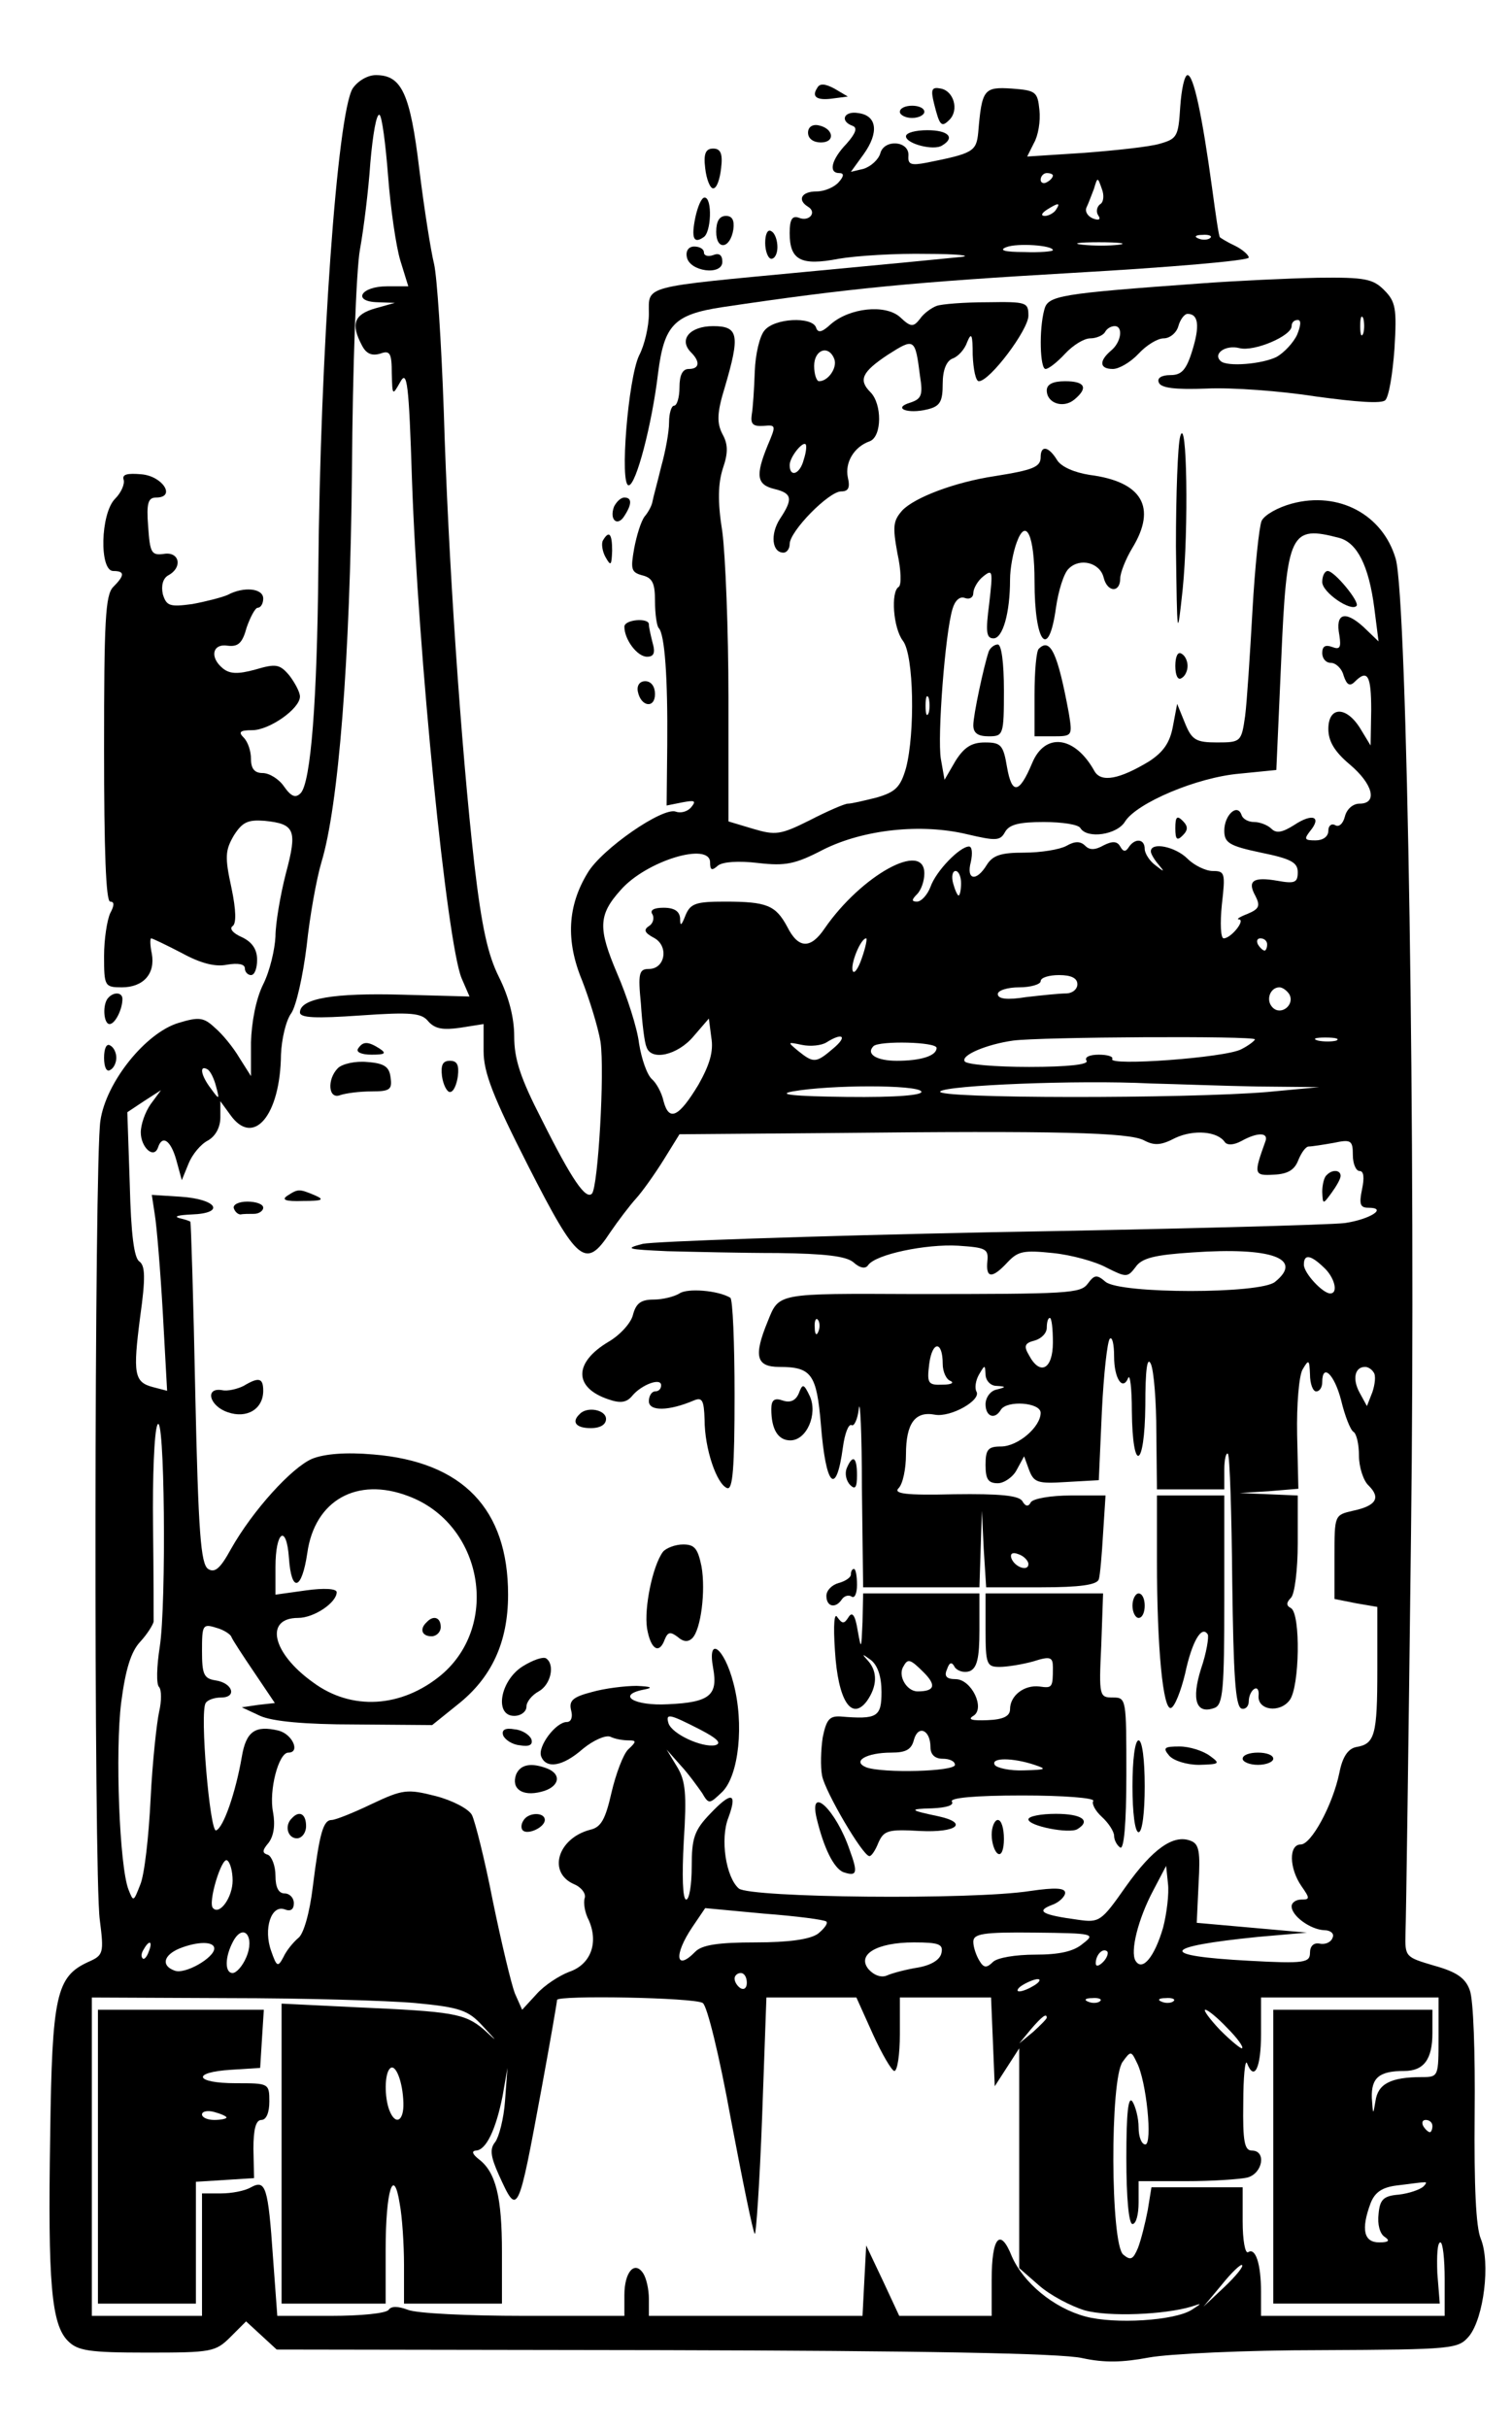
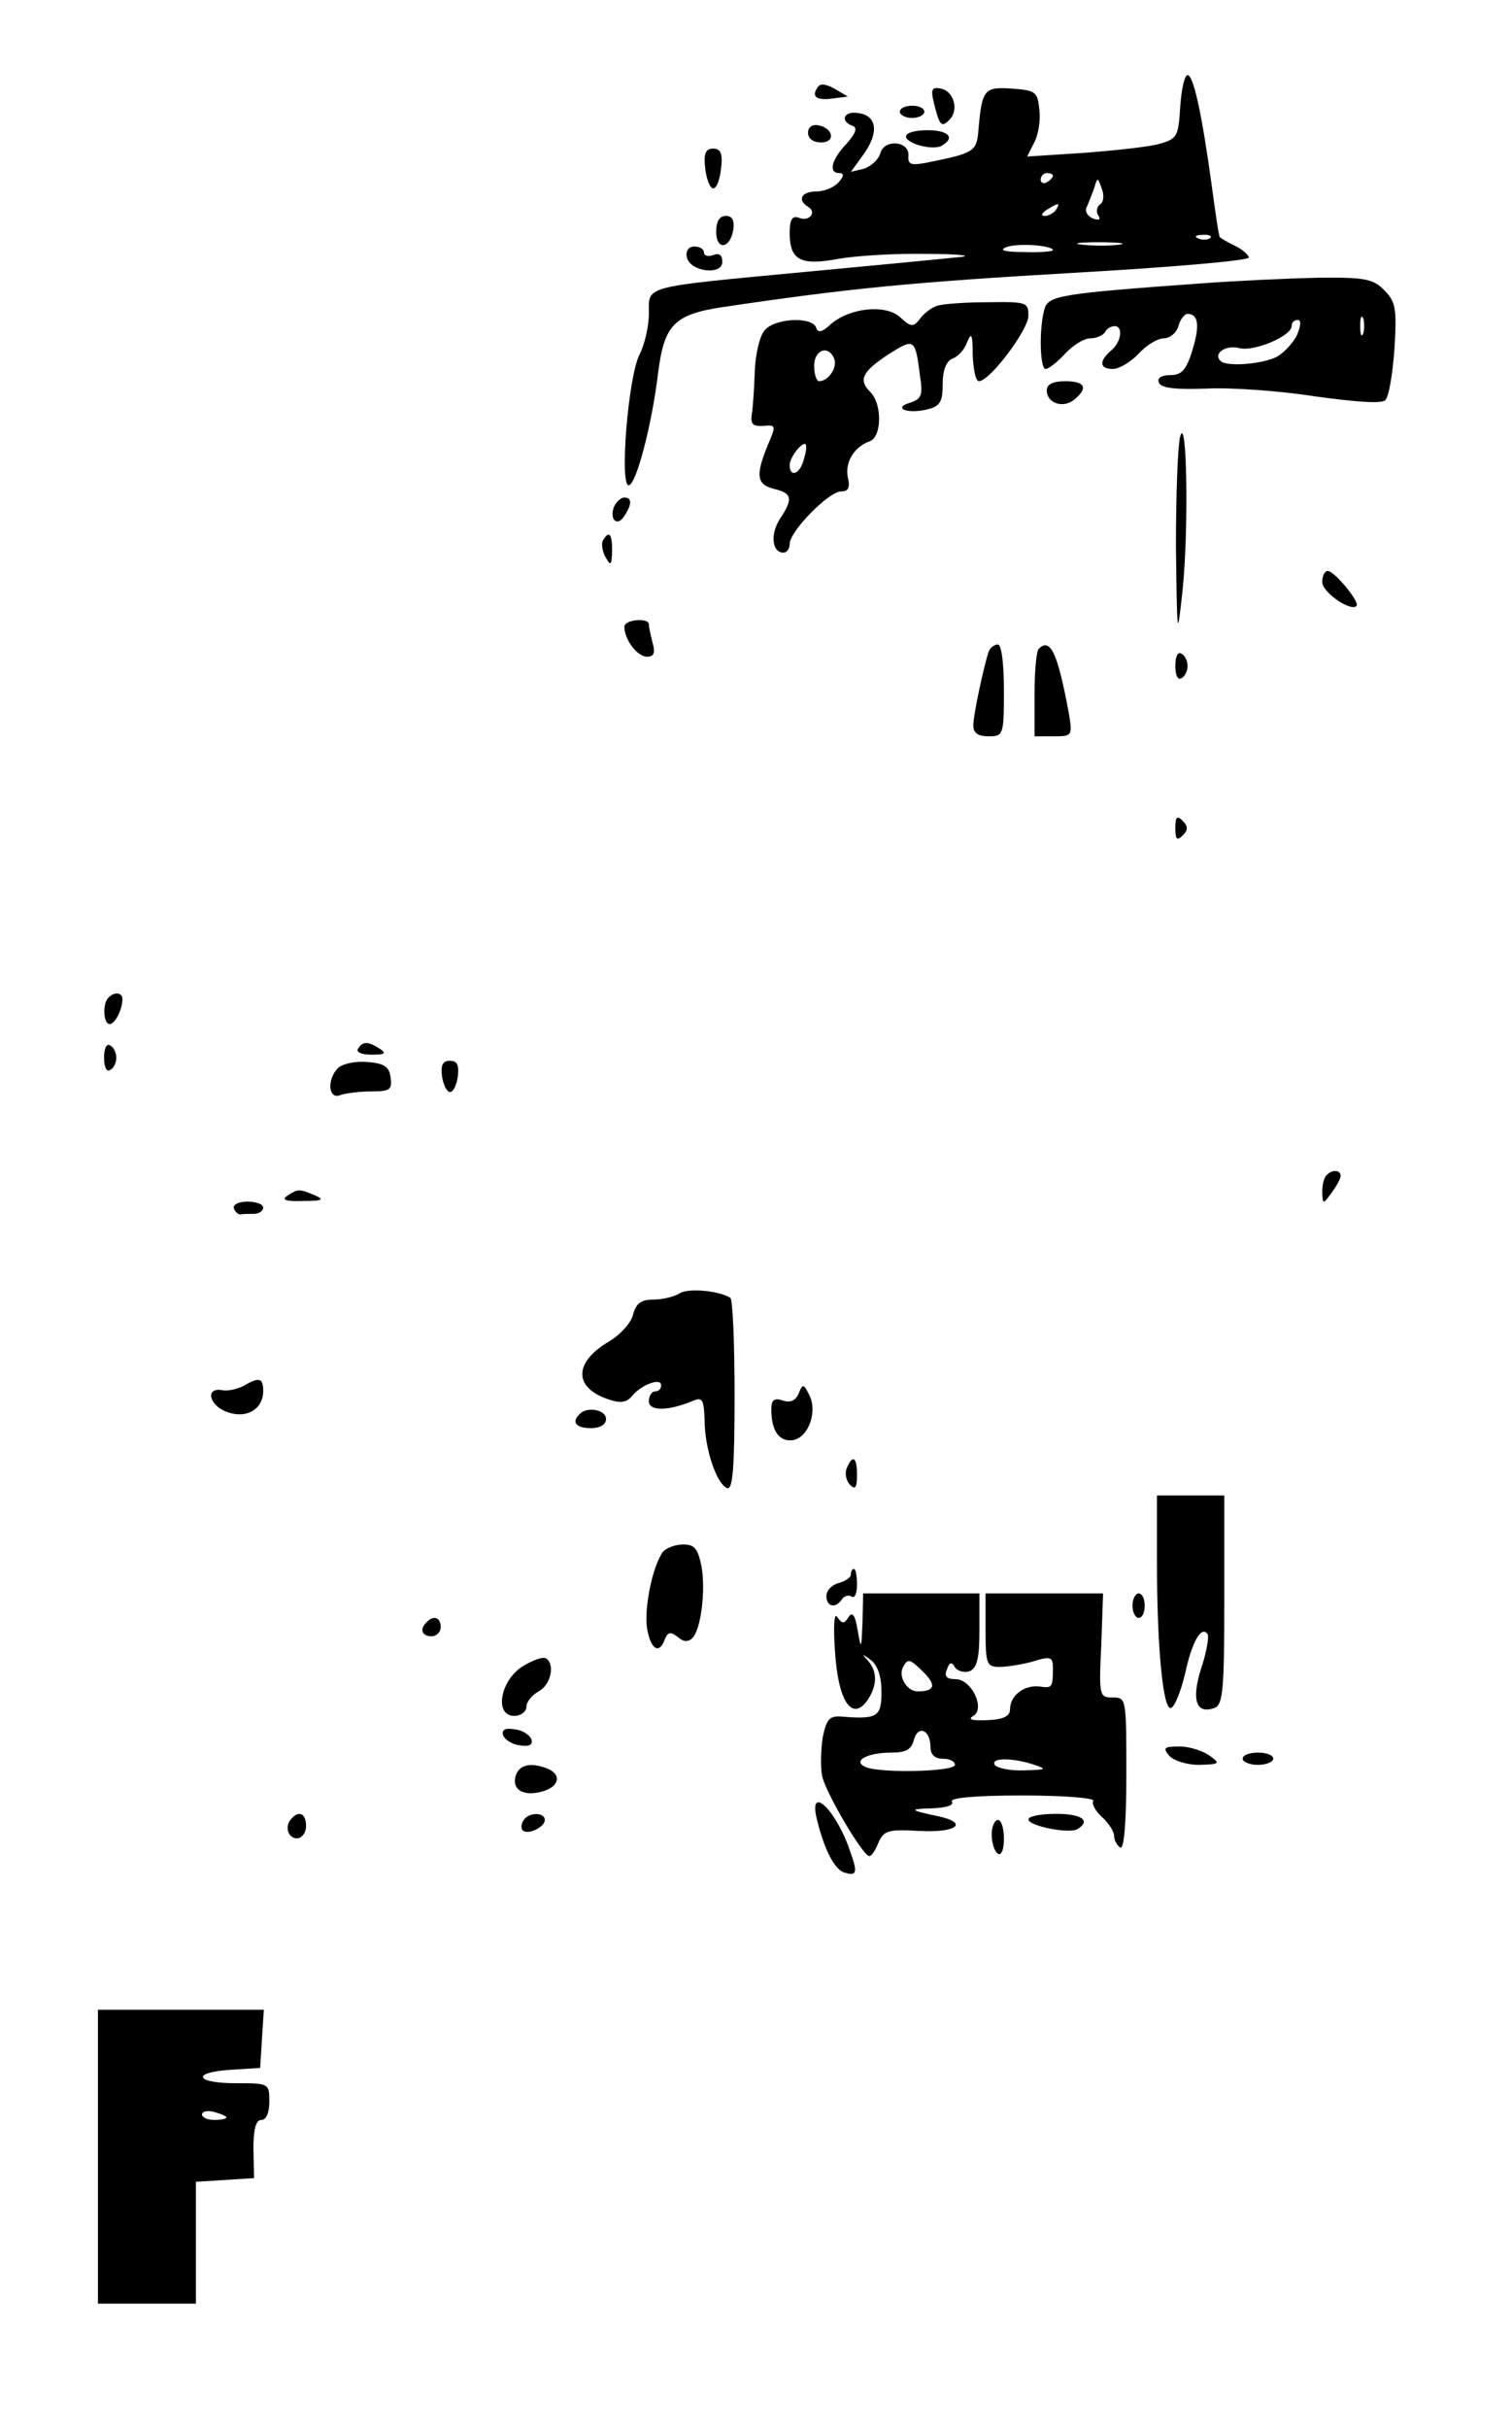
<svg xmlns="http://www.w3.org/2000/svg" version="1.0" width="185pt" height="297pt" viewBox="0 0 247 396" preserveAspectRatio="xMidYMid meet">
  <g transform="translate(0,396) scale(0.1,-0.1)" fill="#000000" stroke="none">
-     <path d="M576 3818 c-25 -42 -53 -431 -56 -788 -2 -209 -12 -346 -29 -363 -8 -8 -15 -6 -27 11 -8 12 -24 22 -35 22 -13 0 -19 7 -19 23 0 13 -5 28 -12 35 -9 9 -6 12 14 12 28 0 78 35 78 55 0 7 -8 22 -17 34 -16 19 -22 20 -56 10 -29 -8 -42 -7 -53 2 -22 18 -17 41 8 37 17 -2 24 4 31 30 6 17 14 32 18 32 5 0 9 7 9 15 0 17 -32 20 -58 6 -9 -4 -36 -11 -58 -15 -37 -5 -42 -3 -48 16 -3 14 0 26 9 31 24 13 18 39 -7 35 -21 -3 -23 2 -26 45 -3 38 0 47 13 47 33 0 11 35 -24 38 -23 2 -32 0 -29 -9 2 -7 -4 -21 -14 -31 -24 -24 -26 -118 -3 -118 19 0 19 -7 0 -26 -13 -13 -15 -56 -15 -265 0 -165 3 -249 10 -249 7 0 7 -6 0 -19 -5 -11 -10 -42 -10 -70 0 -49 1 -51 29 -51 35 0 55 22 49 55 -3 14 -3 25 -1 25 2 0 25 -11 50 -24 31 -17 55 -23 74 -19 18 3 29 1 29 -6 0 -6 5 -11 10 -11 6 0 10 11 10 25 0 17 -8 29 -25 37 -14 6 -21 14 -15 18 6 4 6 25 -2 63 -11 50 -10 61 4 85 14 22 23 26 50 24 50 -5 54 -15 35 -86 -9 -35 -17 -82 -17 -103 -1 -21 -9 -56 -20 -78 -12 -24 -19 -62 -20 -95 l0 -55 -19 30 c-10 17 -28 39 -40 49 -18 17 -26 18 -59 8 -54 -16 -119 -97 -128 -160 -10 -64 -11 -1233 -1 -1305 7 -55 6 -58 -19 -69 -52 -24 -59 -54 -62 -283 -4 -242 2 -309 29 -336 16 -16 34 -19 129 -19 106 0 112 1 137 26 l25 25 25 -23 25 -23 632 -1 c416 -1 650 -5 684 -13 37 -8 66 -7 109 1 33 6 156 12 281 12 218 1 224 2 242 23 24 30 35 120 19 159 -8 19 -11 86 -10 204 1 99 -2 187 -8 202 -7 20 -22 30 -58 40 -47 14 -48 14 -47 53 1 22 5 315 9 650 8 631 -6 1530 -25 1595 -21 72 -93 111 -170 90 -22 -6 -44 -18 -49 -28 -4 -9 -11 -75 -15 -147 -4 -71 -9 -149 -12 -172 -6 -42 -7 -43 -46 -43 -34 0 -41 4 -52 31 l-13 32 -7 -37 c-5 -27 -16 -42 -39 -57 -48 -29 -78 -35 -89 -16 -32 58 -81 64 -102 13 -21 -50 -33 -52 -41 -6 -6 36 -10 40 -36 40 -22 0 -34 -8 -48 -30 l-18 -31 -6 34 c-6 36 7 206 19 245 4 14 12 21 20 18 8 -3 14 1 14 8 0 7 7 20 16 27 16 13 16 9 10 -44 -6 -46 -5 -57 7 -57 15 0 27 41 27 96 0 18 5 45 11 61 15 41 29 12 29 -64 0 -101 23 -130 35 -43 4 28 13 57 21 64 18 18 51 10 57 -15 6 -24 27 -25 27 -1 0 9 9 32 20 50 40 66 16 108 -70 119 -25 4 -46 13 -53 24 -14 23 -27 25 -27 5 0 -16 -12 -21 -75 -31 -66 -10 -131 -35 -151 -56 -15 -17 -16 -26 -8 -70 6 -27 7 -52 2 -55 -13 -8 -9 -67 7 -88 18 -23 20 -151 5 -208 -9 -31 -17 -39 -48 -48 -20 -5 -41 -10 -47 -10 -5 0 -33 -12 -62 -27 -48 -24 -56 -25 -93 -14 l-40 12 0 202 c0 111 -5 233 -10 271 -8 50 -7 79 1 104 9 26 8 40 -1 56 -9 18 -9 34 4 76 25 85 23 100 -19 100 -38 0 -57 -22 -36 -43 15 -15 14 -27 -4 -27 -10 0 -15 -10 -15 -30 0 -16 -4 -30 -9 -30 -4 0 -8 -12 -8 -27 0 -16 -6 -48 -13 -73 -6 -25 -13 -50 -14 -56 -1 -7 -7 -18 -13 -25 -6 -8 -13 -31 -17 -52 -6 -34 -5 -39 13 -44 17 -4 21 -13 21 -42 0 -21 3 -41 6 -44 10 -10 15 -82 14 -191 l-1 -99 25 5 c21 4 24 3 15 -8 -6 -7 -17 -10 -25 -7 -21 8 -121 -61 -144 -100 -33 -54 -36 -111 -9 -176 12 -31 26 -76 30 -100 7 -49 -4 -237 -14 -248 -10 -10 -32 21 -82 121 -35 68 -45 99 -45 136 0 31 -9 65 -25 97 -18 36 -28 81 -40 183 -22 194 -43 503 -50 740 -4 113 -11 221 -16 242 -5 20 -16 89 -24 154 -15 125 -29 154 -71 154 -14 0 -30 -10 -38 -22z m58 -143 c4 -53 13 -115 20 -138 l13 -42 -35 0 c-43 0 -57 -25 -15 -26 l28 -1 -32 -9 c-35 -10 -40 -26 -22 -60 7 -14 16 -18 30 -14 16 6 19 1 19 -32 1 -37 1 -37 14 -14 11 20 14 -2 19 -160 10 -287 57 -755 81 -814 l13 -30 -111 3 c-110 3 -166 -6 -166 -29 0 -9 26 -10 98 -5 85 6 101 4 112 -10 11 -12 24 -14 52 -10 l38 6 0 -44 c0 -35 15 -74 73 -188 81 -159 94 -169 134 -108 13 19 32 44 42 55 10 11 30 39 45 63 l26 42 248 2 c370 4 487 1 511 -12 17 -9 28 -8 51 4 30 14 69 11 81 -7 4 -5 14 -5 27 2 27 15 45 14 39 -1 -19 -53 -19 -56 14 -54 23 1 34 8 40 24 5 12 12 22 17 22 5 0 24 3 41 6 28 6 31 4 31 -20 0 -14 5 -26 11 -26 7 0 8 -11 4 -30 -5 -24 -3 -30 10 -30 33 0 3 -19 -38 -25 -23 -3 -283 -10 -577 -15 -294 -6 -551 -15 -570 -19 -31 -8 -25 -9 40 -12 41 -1 123 -3 181 -3 76 -1 111 -5 123 -15 11 -10 20 -11 24 -5 12 18 95 35 147 32 45 -3 50 -5 48 -25 -3 -29 8 -29 33 -2 17 18 26 20 74 15 30 -3 70 -14 88 -24 32 -16 34 -16 47 1 10 15 32 20 93 24 129 9 182 -10 135 -48 -23 -20 -253 -20 -277 0 -14 12 -18 12 -29 -3 -12 -16 -30 -17 -282 -17 -228 1 -222 2 -241 -45 -23 -56 -19 -74 19 -74 53 0 61 -12 68 -94 8 -102 25 -119 36 -37 3 22 9 38 14 36 4 -3 10 9 12 27 2 18 5 -40 5 -129 l2 -163 95 0 95 0 2 63 2 62 3 -62 4 -63 90 0 c63 0 91 4 94 13 2 6 5 40 7 75 l4 62 -57 0 c-32 0 -61 -5 -65 -11 -4 -8 -9 -7 -14 2 -6 9 -37 12 -111 11 -80 -2 -100 1 -91 10 7 7 12 32 12 55 0 51 15 71 47 65 26 -5 77 24 68 38 -3 6 -1 18 4 27 10 17 10 17 11 1 0 -10 8 -19 18 -19 16 -1 16 -2 0 -6 -10 -2 -18 -13 -18 -24 0 -20 15 -26 25 -9 10 16 65 12 65 -5 0 -23 -37 -55 -65 -55 -21 0 -25 -5 -25 -30 0 -23 4 -30 20 -30 10 0 25 10 31 22 l12 22 8 -22 c8 -21 14 -23 61 -20 l53 3 5 112 c3 62 9 115 13 119 4 4 7 -9 7 -29 0 -36 14 -57 23 -35 3 7 6 -17 6 -54 1 -103 21 -95 22 9 0 58 3 81 9 68 5 -11 9 -62 9 -112 l1 -93 55 0 55 0 0 32 c0 17 3 29 6 26 3 -4 6 -97 7 -209 2 -152 5 -203 15 -207 6 -2 12 3 12 12 0 8 4 17 9 20 5 3 8 -2 7 -11 -2 -24 35 -29 51 -7 16 22 18 140 2 150 -8 4 -8 9 0 17 6 6 11 46 11 89 l0 78 -47 2 -48 2 48 3 48 4 -2 88 c-1 49 3 97 9 107 10 17 11 16 12 -8 0 -16 5 -28 10 -28 6 0 10 7 10 15 0 32 20 13 31 -30 6 -25 15 -48 20 -51 5 -3 9 -20 9 -39 0 -18 7 -41 16 -49 20 -20 12 -33 -26 -41 -30 -7 -30 -7 -30 -75 l0 -69 35 -7 35 -6 0 -102 c0 -108 -4 -122 -35 -127 -13 -3 -22 -16 -27 -42 -11 -53 -46 -117 -63 -117 -20 0 -19 -39 1 -68 14 -20 14 -22 0 -22 -9 0 -16 -5 -16 -11 0 -16 31 -38 53 -39 11 0 17 -6 14 -12 -2 -7 -11 -12 -21 -10 -10 2 -16 -4 -16 -15 0 -16 -9 -18 -99 -13 -151 8 -145 23 14 39 l80 7 -90 8 -90 8 3 64 c3 52 1 65 -13 70 -28 11 -62 -13 -106 -75 -40 -57 -43 -59 -78 -54 -59 8 -69 14 -43 24 12 4 22 14 22 20 0 8 -16 9 -57 3 -96 -15 -457 -11 -476 4 -21 18 -31 81 -17 116 15 41 5 43 -30 6 -26 -27 -30 -40 -30 -86 0 -30 -4 -54 -9 -54 -6 0 -7 40 -4 95 5 78 3 99 -11 122 l-17 28 23 -26 c13 -14 28 -35 35 -45 11 -19 12 -18 33 2 27 27 36 111 18 178 -15 58 -43 78 -33 24 8 -44 -5 -56 -74 -59 -55 -3 -85 15 -39 24 16 3 12 5 -12 6 -19 0 -52 -4 -73 -10 -31 -8 -38 -14 -34 -30 3 -11 0 -19 -7 -19 -18 0 -48 -40 -42 -56 8 -21 35 -17 68 12 17 14 37 23 45 20 8 -4 21 -6 30 -6 13 0 13 -2 -1 -15 -8 -8 -20 -40 -27 -70 -10 -44 -17 -57 -35 -61 -53 -14 -70 -70 -26 -89 12 -5 20 -16 17 -23 -2 -7 0 -23 7 -36 16 -37 3 -72 -32 -84 -16 -6 -41 -22 -54 -37 l-23 -25 -12 27 c-6 16 -22 83 -36 151 -13 67 -29 130 -34 140 -5 10 -32 24 -59 31 -47 12 -54 11 -105 -13 -29 -14 -59 -26 -65 -26 -14 0 -20 -21 -31 -109 -5 -42 -15 -78 -24 -84 -8 -7 -19 -20 -24 -31 -9 -17 -11 -16 -20 10 -13 36 0 76 22 68 10 -4 15 0 15 10 0 9 -7 16 -15 16 -10 0 -15 10 -15 29 0 16 -6 31 -12 34 -10 3 -10 7 1 20 8 11 11 28 7 50 -7 35 9 97 25 97 20 0 7 30 -16 36 -38 9 -53 -1 -60 -43 -10 -58 -30 -116 -42 -120 -10 -4 -27 193 -17 208 3 5 14 9 25 9 27 0 19 24 -9 28 -19 3 -22 10 -22 48 0 42 1 45 23 38 12 -3 24 -11 25 -15 2 -5 19 -31 38 -59 l33 -49 -27 -3 -27 -4 30 -14 c20 -9 73 -14 155 -14 l126 -1 41 33 c56 44 83 102 83 180 0 140 -74 217 -220 229 -45 4 -80 1 -100 -7 -33 -14 -97 -84 -133 -148 -17 -31 -26 -39 -37 -32 -12 8 -16 59 -21 287 -3 153 -7 279 -8 280 0 1 -9 4 -18 6 -10 3 -1 5 20 6 56 2 42 25 -18 29 l-47 3 5 -33 c3 -18 9 -90 13 -160 l7 -127 -23 6 c-31 8 -33 22 -21 115 9 64 8 83 -1 90 -9 5 -14 45 -16 126 l-4 118 27 18 28 18 -17 -23 c-9 -13 -16 -33 -16 -46 0 -24 21 -44 28 -25 7 22 21 12 30 -20 l9 -33 11 27 c6 15 20 32 32 38 12 7 20 21 20 38 l0 26 16 -22 c38 -54 82 -1 83 98 1 25 8 56 17 68 8 12 19 61 25 110 5 48 16 109 24 136 28 92 47 331 50 641 1 165 7 327 13 360 6 33 14 97 17 142 4 46 10 81 15 78 4 -2 10 -48 14 -100z m1554 -591 c29 -8 48 -45 57 -114 l7 -55 -25 24 c-30 27 -46 22 -39 -14 3 -20 1 -24 -12 -19 -11 4 -16 1 -16 -10 0 -9 6 -16 14 -16 8 0 18 -9 21 -21 5 -15 10 -18 18 -10 21 21 27 11 27 -46 l-1 -58 -17 28 c-23 37 -52 36 -52 -1 0 -20 10 -37 35 -58 38 -32 46 -64 16 -64 -11 0 -21 -9 -24 -21 -3 -12 -10 -18 -16 -14 -6 3 -11 -1 -11 -9 0 -10 -9 -16 -21 -16 -18 0 -19 2 -9 15 20 24 4 30 -26 10 -19 -12 -29 -14 -37 -6 -6 6 -19 11 -28 11 -10 0 -19 5 -21 12 -7 19 -28 -1 -28 -26 0 -20 8 -25 60 -36 49 -10 60 -16 60 -32 0 -17 -5 -19 -33 -14 -40 7 -50 0 -36 -25 8 -16 6 -21 -13 -29 -13 -5 -19 -9 -14 -9 11 -1 -13 -31 -25 -31 -5 0 -6 25 -3 55 6 52 5 55 -15 55 -11 0 -30 9 -41 20 -20 20 -60 28 -60 12 0 -4 6 -14 13 -22 10 -12 9 -12 -5 -1 -10 7 -18 20 -18 27 0 17 -16 18 -26 3 -5 -8 -9 -8 -14 1 -5 9 -13 9 -27 2 -14 -8 -23 -8 -30 -1 -8 8 -17 8 -31 0 -11 -6 -42 -11 -69 -11 -37 0 -51 -4 -61 -20 -17 -28 -34 -25 -26 5 3 14 2 25 -3 25 -15 0 -54 -40 -63 -66 -5 -13 -15 -24 -22 -24 -9 0 -9 3 0 12 7 7 12 22 12 34 0 54 -103 -3 -163 -90 -23 -34 -43 -33 -61 3 -19 35 -33 41 -102 41 -47 0 -56 -3 -64 -22 -7 -18 -9 -19 -9 -5 -1 11 -9 17 -27 17 -16 0 -23 -4 -18 -11 3 -6 1 -15 -6 -19 -9 -6 -7 -11 8 -19 25 -13 19 -51 -8 -51 -16 0 -18 -7 -13 -57 2 -32 6 -64 9 -70 7 -24 51 -14 77 17 l25 29 4 -31 c4 -23 -3 -45 -21 -77 -32 -53 -48 -61 -57 -27 -3 14 -12 30 -19 36 -8 7 -17 33 -21 58 -3 26 -20 78 -36 115 -31 73 -31 95 6 136 42 48 146 79 146 45 0 -13 3 -14 13 -5 8 6 33 8 66 4 44 -5 60 -2 106 22 66 33 160 43 235 25 47 -11 54 -11 62 4 7 12 23 16 63 16 30 0 57 -4 60 -10 11 -18 60 -11 73 11 19 30 117 72 187 78 l60 6 8 180 c9 209 15 220 95 199z m-671 -286 c-3 -7 -5 -2 -5 12 0 14 2 19 5 13 2 -7 2 -19 0 -25z m53 -278 c0 -11 -2 -20 -4 -20 -2 0 -6 9 -9 20 -3 11 -1 20 4 20 5 0 9 -9 9 -20z m-162 -122 c-6 -18 -13 -27 -15 -21 -4 11 13 53 22 53 2 0 -1 -15 -7 -32z m662 22 c0 -5 -2 -10 -4 -10 -3 0 -8 5 -11 10 -3 6 -1 10 4 10 6 0 11 -4 11 -10z m-310 -65 c0 -8 -8 -15 -19 -15 -10 0 -39 -3 -65 -6 -31 -5 -46 -3 -46 5 0 6 16 11 35 11 19 0 35 5 35 10 0 6 14 10 30 10 20 0 30 -5 30 -15z m346 -16 c10 -17 -13 -36 -27 -22 -12 12 -4 33 11 33 5 0 12 -5 16 -11z m-745 -89 c-28 -24 -32 -24 -57 -4 -18 15 -18 15 6 10 14 -3 32 -1 40 4 27 17 35 10 11 -10z m689 15 c0 -2 -10 -10 -22 -16 -25 -14 -219 -28 -211 -16 2 4 -8 7 -22 7 -15 0 -24 -4 -20 -10 4 -6 -30 -10 -94 -10 -55 0 -102 4 -105 9 -7 10 36 28 79 34 44 6 395 8 395 2z m133 -2 c-7 -2 -21 -2 -30 0 -10 3 -4 5 12 5 17 0 24 -2 18 -5z m-653 -12 c0 -13 -26 -21 -65 -21 -33 0 -51 11 -38 24 10 9 103 7 103 -3z m-1177 -63 c6 -22 5 -22 -8 -4 -17 22 -20 40 -6 32 5 -3 11 -16 14 -28z m1701 0 l101 -1 -85 -8 c-130 -11 -546 -11 -534 1 10 10 225 19 343 13 41 -1 119 -4 175 -5z m-549 -8 c4 -6 -39 -10 -122 -9 -86 1 -115 4 -88 9 62 11 203 11 210 0z m657 -287 c18 -16 25 -43 11 -43 -12 0 -43 33 -43 47 0 17 10 17 32 -4z m-825 -105 c-3 -8 -6 -5 -6 6 -1 11 2 17 5 13 3 -3 4 -12 1 -19z m383 -18 c0 -44 -21 -55 -39 -21 -9 15 -7 20 9 24 11 3 20 12 20 21 0 9 2 16 5 16 3 0 5 -18 5 -40z m-180 -35 c0 -13 6 -26 13 -28 6 -3 1 -6 -13 -6 -24 -1 -26 2 -22 34 5 38 22 38 22 0z m704 -14 c4 -5 2 -20 -2 -32 l-9 -23 -12 22 c-12 22 -8 42 9 42 5 0 11 -4 14 -9z m-1983 -448 c-5 -32 -6 -62 -1 -66 4 -5 4 -23 0 -40 -4 -18 -11 -82 -14 -143 -3 -61 -10 -124 -17 -140 -11 -28 -11 -28 -19 -8 -15 38 -22 227 -12 306 7 54 16 83 31 99 12 13 21 28 22 33 0 6 0 76 -1 156 -1 80 2 154 7 165 12 29 15 -292 4 -362z m406 246 c121 -45 151 -210 54 -292 -65 -54 -147 -59 -210 -12 -67 48 -79 105 -24 105 26 0 63 25 63 42 0 6 -21 7 -50 3 l-50 -7 0 45 c0 59 18 71 22 15 4 -58 21 -53 30 8 12 86 81 125 165 93z m1013 -111 c0 -13 -23 -5 -28 10 -2 7 2 10 12 6 9 -3 16 -11 16 -16z m-537 -270 c29 -15 37 -23 25 -26 -21 -4 -70 18 -76 36 -5 17 2 15 51 -10z m-763 -247 c0 -27 -21 -57 -32 -45 -9 8 14 84 23 78 5 -3 9 -18 9 -33z m1520 -77 c-14 -48 -34 -72 -45 -54 -9 15 4 68 29 115 l21 40 3 -29 c2 -16 -2 -49 -8 -72z m-550 10 c3 -3 -4 -12 -14 -20 -13 -9 -47 -14 -102 -14 -60 0 -87 -4 -98 -15 -32 -33 -36 -6 -5 40 l21 31 96 -9 c53 -4 99 -10 102 -13z m-948 -59 c-6 -14 -16 -25 -22 -25 -13 0 -13 26 1 52 17 31 36 7 21 -27z m1367 23 c-15 -13 -39 -18 -78 -18 -32 0 -62 -5 -69 -12 -10 -10 -15 -10 -22 2 -5 8 -10 22 -10 31 0 13 15 16 100 15 97 -1 100 -2 79 -18z m-1526 -13 c-3 -9 -8 -14 -10 -11 -3 3 -2 9 2 15 9 16 15 13 8 -4z m107 5 c0 -15 -48 -43 -65 -36 -22 8 -18 25 8 36 30 12 57 12 57 0z m1188 -7 c-2 -11 -16 -20 -38 -24 -19 -3 -42 -9 -51 -13 -9 -4 -21 0 -30 10 -20 24 13 44 74 44 41 0 48 -3 45 -17z m264 -15 c-7 -7 -12 -8 -12 -2 0 14 12 26 19 19 2 -3 -1 -11 -7 -17z m-582 -34 c0 -8 -4 -12 -10 -9 -5 3 -10 10 -10 16 0 5 5 9 10 9 6 0 10 -7 10 -16z m470 -4 c-8 -5 -19 -10 -25 -10 -5 0 -3 5 5 10 8 5 20 10 25 10 6 0 3 -5 -5 -10z m-1012 -29 c74 -7 87 -12 110 -37 26 -28 26 -28 2 -6 -31 26 -50 29 -207 36 l-123 6 0 -245 0 -245 85 0 85 0 0 88 c0 97 13 138 23 75 4 -21 7 -66 7 -100 l0 -63 80 0 80 0 0 84 c0 90 -10 131 -38 152 -10 8 -12 13 -5 14 17 0 33 34 44 89 l8 46 -4 -54 c-2 -29 -10 -59 -16 -67 -9 -11 -8 -23 6 -54 31 -68 31 -68 70 143 14 76 25 140 25 143 0 8 225 4 238 -5 7 -4 27 -85 46 -190 19 -100 36 -184 39 -187 2 -3 8 83 12 191 l7 195 74 0 73 0 27 -60 c15 -33 31 -60 35 -60 5 0 9 27 9 60 l0 60 75 0 74 0 3 -72 3 -73 20 31 20 31 0 -179 0 -180 32 -28 c18 -16 52 -34 75 -41 40 -11 130 -7 174 6 18 6 18 6 1 -5 -28 -18 -126 -24 -174 -11 -52 14 -101 55 -120 98 -19 48 -33 32 -33 -38 l0 -59 -76 0 -75 0 -27 58 -27 57 -3 -57 -3 -58 -174 0 -175 0 0 28 c0 15 -4 33 -9 41 -14 22 -31 3 -31 -35 l0 -34 -164 0 c-91 0 -176 4 -190 10 -16 6 -27 6 -31 0 -4 -6 -46 -10 -94 -10 l-88 0 -7 95 c-8 116 -12 128 -36 115 -10 -6 -32 -10 -49 -10 l-31 0 0 -100 0 -100 -90 0 -90 0 0 260 0 260 223 -1 c122 0 260 -4 305 -8z m1119 3 c-3 -3 -12 -4 -19 -1 -8 3 -5 6 6 6 11 1 17 -2 13 -5z m120 0 c-3 -3 -12 -4 -19 -1 -8 3 -5 6 6 6 11 1 17 -2 13 -5z m433 -59 c0 -64 0 -65 -27 -65 -51 0 -72 -11 -76 -39 -4 -24 -4 -23 -6 5 -1 33 12 44 53 44 32 0 46 19 46 62 l0 38 -130 0 -130 0 0 -240 0 -240 136 0 136 0 -4 50 c-1 28 0 50 5 50 4 0 7 -27 7 -60 l0 -60 -150 0 -150 0 0 39 c0 46 -9 73 -21 65 -5 -3 -9 20 -9 50 l0 56 -75 0 -74 0 -6 -37 c-4 -21 -11 -49 -16 -62 -8 -19 -12 -21 -24 -11 -21 17 -22 287 -1 315 13 18 14 18 23 -1 16 -30 26 -134 14 -134 -6 0 -11 12 -11 28 0 15 -5 34 -10 42 -7 10 -10 -19 -10 -92 0 -66 4 -108 10 -108 6 0 10 16 10 35 l0 35 78 0 c42 0 87 3 100 6 25 7 31 44 7 44 -12 0 -15 15 -14 78 0 42 3 71 6 65 12 -31 23 -8 23 47 l0 60 145 0 145 0 0 -65z m-345 15 c16 -16 27 -31 24 -33 -2 -1 -18 12 -36 30 -17 18 -28 33 -24 33 4 0 20 -13 36 -30z m-295 17 c0 -2 -10 -12 -22 -23 l-23 -19 19 23 c18 21 26 27 26 19z m-1051 -139 c1 -30 -13 -38 -23 -12 -8 21 -8 59 1 68 9 9 21 -21 22 -56z m1681 -38 c0 -5 -2 -10 -4 -10 -3 0 -8 5 -11 10 -3 6 -1 10 4 10 6 0 11 -4 11 -10z m-15 -99 c-6 -5 -23 -11 -40 -13 -25 -2 -31 -8 -33 -32 -2 -16 2 -32 10 -37 9 -6 7 -9 -9 -9 -25 0 -30 21 -14 64 7 18 19 26 43 29 18 2 37 5 43 5 6 1 6 -1 0 -7z m-325 -164 l-34 -32 30 36 c16 20 31 34 33 32 3 -2 -10 -18 -29 -36z" />
    <path d="M585 2250 c-4 -6 6 -10 22 -10 22 0 25 2 13 10 -19 12 -27 12 -35 0z" />
    <path d="M552 2218 c-18 -18 -16 -52 4 -44 9 3 31 6 51 6 30 0 34 3 31 23 -2 17 -10 23 -38 25 -19 2 -41 -3 -48 -10z" />
    <path d="M722 2205 c2 -14 8 -26 13 -26 6 0 11 12 13 26 2 18 -1 25 -13 25 -12 0 -15 -7 -13 -25z" />
    <path d="M2167 2043 c-4 -3 -7 -16 -7 -27 1 -21 1 -21 15 -2 8 11 15 23 15 28 0 10 -14 11 -23 1z" />
    <path d="M470 2010 c-11 -7 -4 -10 25 -9 31 0 36 2 20 9 -26 11 -28 11 -45 0z" />
    <path d="M382 1989 c2 -6 7 -10 11 -10 4 1 14 1 22 1 8 0 15 5 15 10 0 6 -12 10 -26 10 -14 0 -24 -5 -22 -11z" />
    <path d="M1110 1850 c-8 -5 -27 -10 -42 -10 -21 0 -29 -6 -34 -25 -3 -13 -21 -33 -40 -44 -57 -34 -57 -75 0 -94 20 -7 30 -5 39 6 15 18 47 30 47 17 0 -6 -4 -10 -10 -10 -5 0 -10 -7 -10 -16 0 -17 33 -16 73 1 14 6 17 1 18 -31 0 -48 20 -106 37 -112 9 -3 12 32 12 152 0 85 -3 157 -7 159 -20 12 -70 16 -83 7z" />
    <path d="M398 1699 c-10 -5 -26 -9 -35 -7 -29 5 -21 -26 9 -36 31 -11 58 5 58 35 0 21 -7 23 -32 8z" />
    <path d="M1305 1687 c-5 -12 -14 -16 -26 -12 -14 5 -19 1 -19 -14 0 -33 11 -51 31 -51 27 0 45 43 32 72 -10 21 -12 21 -18 5z" />
    <path d="M947 1653 c-14 -13 -6 -23 18 -23 16 0 25 6 25 15 0 15 -31 21 -43 8z" />
    <path d="M1383 1564 c-3 -8 -1 -20 6 -27 8 -8 11 -4 11 16 0 30 -7 35 -17 11z" />
    <path d="M1890 1413 c0 -142 10 -245 23 -240 6 2 16 27 23 56 11 52 27 80 37 64 2 -4 -2 -30 -11 -56 -16 -51 -8 -75 22 -64 14 5 16 31 16 177 l0 170 -55 0 -55 0 0 -107z" />
    <path d="M1083 1428 c-17 -23 -31 -92 -26 -125 6 -35 20 -43 29 -18 5 12 9 13 21 4 9 -8 17 -9 24 -2 14 14 22 77 15 117 -6 29 -11 36 -30 36 -13 0 -28 -6 -33 -12z" />
    <path d="M1390 1391 c0 -5 -9 -11 -20 -14 -11 -3 -20 -12 -20 -21 0 -18 15 -21 25 -6 4 6 11 8 16 5 5 -4 9 5 9 19 0 14 -2 26 -5 26 -3 0 -5 -4 -5 -9z" />
    <path d="M1409 1313 c-2 -45 -2 -46 -8 -13 -4 25 -9 31 -15 21 -7 -11 -10 -11 -18 0 -5 9 -7 -11 -4 -55 5 -81 27 -115 52 -82 17 24 18 48 2 66 -11 12 -10 12 5 1 11 -9 17 -27 17 -52 0 -41 -7 -45 -67 -40 -18 1 -23 -5 -29 -34 -3 -20 -4 -48 -1 -63 5 -26 66 -130 77 -131 3 -1 10 9 15 22 9 20 16 22 68 19 60 -3 80 13 30 24 -48 10 -49 12 -10 13 23 1 36 5 32 11 -4 6 37 10 115 10 67 0 119 -4 116 -9 -3 -4 3 -16 14 -26 11 -10 20 -24 20 -31 0 -7 5 -16 10 -19 6 -4 10 38 10 119 0 124 0 126 -22 126 -22 0 -23 2 -19 85 l3 85 -96 0 -96 0 0 -60 c0 -56 2 -60 23 -60 12 0 37 4 55 9 28 9 32 7 32 -10 0 -33 -1 -34 -22 -31 -25 3 -48 -15 -48 -37 0 -11 -10 -17 -37 -18 -25 -1 -33 1 -23 7 20 12 -3 60 -29 60 -15 0 -19 5 -14 16 4 12 8 13 13 3 5 -6 15 -9 24 -6 12 5 16 21 16 67 l0 60 -95 0 -95 0 -1 -47z m100 -82 c21 -21 18 -31 -10 -31 -18 0 -33 26 -23 41 7 13 11 12 33 -10z m11 -122 c0 -12 7 -19 20 -19 11 0 20 -4 20 -10 0 -11 -118 -14 -145 -4 -24 10 1 24 41 24 24 0 33 5 37 21 7 25 27 16 27 -12z m170 -29 c21 -7 19 -8 -17 -9 -23 -1 -45 4 -48 9 -7 12 29 12 65 0z" />
    <path d="M1850 1340 c0 -11 5 -20 10 -20 6 0 10 9 10 20 0 11 -4 20 -10 20 -5 0 -10 -9 -10 -20z" />
    <path d="M854 1241 c-37 -23 -47 -81 -14 -81 11 0 20 7 20 15 0 8 9 19 20 25 20 11 27 44 12 54 -5 3 -22 -3 -38 -13z" />
    <path d="M822 1128 c3 -7 15 -15 27 -16 16 -3 22 1 19 10 -3 7 -15 15 -27 16 -16 3 -22 -1 -19 -10z" />
-     <path d="M1850 1045 c0 -43 4 -75 10 -75 6 0 10 32 10 75 0 43 -4 75 -10 75 -6 0 -10 -32 -10 -75z" />
    <path d="M1910 1095 c7 -8 28 -15 49 -15 34 1 35 2 17 15 -11 8 -33 15 -49 15 -25 0 -28 -2 -17 -15z" />
    <path d="M2030 1090 c0 -5 11 -10 25 -10 14 0 25 5 25 10 0 6 -11 10 -25 10 -14 0 -25 -4 -25 -10z" />
    <path d="M843 1064 c-8 -23 10 -36 41 -28 29 7 35 28 10 38 -26 10 -44 7 -51 -10z" />
    <path d="M1334 993 c12 -50 28 -81 43 -88 23 -8 25 -2 11 36 -22 65 -67 108 -54 52z" />
    <path d="M477 993 c-13 -12 -7 -33 8 -33 8 0 15 9 15 20 0 20 -11 26 -23 13z" />
    <path d="M855 989 c-4 -6 -4 -13 -1 -16 8 -8 36 5 36 17 0 13 -27 13 -35 -1z" />
    <path d="M1680 991 c0 -11 67 -24 80 -16 23 14 7 25 -35 25 -25 0 -45 -4 -45 -9z" />
    <path d="M1620 966 c0 -14 5 -28 10 -31 6 -4 10 7 10 24 0 17 -4 31 -10 31 -5 0 -10 -11 -10 -24z" />
    <path d="M2160 3012 c0 -17 47 -49 56 -39 6 6 -36 57 -47 57 -5 0 -9 -8 -9 -18z" />
    <path d="M1920 2610 c0 -19 3 -21 12 -12 9 9 9 15 0 24 -9 9 -12 7 -12 -12z" />
    <path d="M697 1313 c-12 -11 -8 -23 8 -23 8 0 15 7 15 15 0 16 -12 20 -23 8z" />
    <path d="M160 440 l0 -240 80 0 80 0 0 99 0 100 48 3 47 3 -1 48 c0 32 4 47 13 47 8 0 13 12 13 30 0 30 -1 30 -55 30 -67 0 -73 18 -7 22 l47 3 3 48 3 47 -135 0 -136 0 0 -240z m210 64 c0 -2 -9 -4 -20 -4 -11 0 -20 4 -20 9 0 5 9 7 20 4 11 -3 20 -7 20 -9z" />
    <path d="M1928 3788 c-3 -48 -5 -52 -33 -60 -16 -5 -72 -11 -124 -15 l-93 -6 11 22 c7 12 11 36 9 54 -3 30 -6 32 -45 35 -46 3 -49 -1 -55 -72 -3 -31 -9 -34 -84 -49 -26 -5 -31 -3 -30 11 2 25 -40 28 -46 4 -3 -10 -15 -21 -27 -25 l-21 -5 21 29 c25 35 22 63 -9 67 -23 4 -31 -13 -9 -21 8 -3 5 -12 -10 -29 -25 -26 -30 -48 -12 -48 8 0 8 -5 -1 -15 -7 -8 -23 -15 -36 -15 -25 0 -32 -14 -14 -25 15 -9 2 -25 -15 -18 -11 4 -15 -3 -15 -25 0 -44 18 -54 80 -42 29 5 94 9 144 8 50 0 75 -3 56 -5 -19 -2 -132 -13 -250 -24 -274 -26 -260 -22 -260 -69 0 -20 -7 -51 -16 -68 -18 -38 -32 -212 -17 -212 12 0 38 99 48 183 10 79 26 96 105 108 208 31 314 41 573 56 158 9 287 20 287 25 0 4 -10 13 -22 19 -13 6 -24 13 -25 14 -2 1 -7 37 -13 81 -16 117 -30 184 -40 184 -5 0 -10 -23 -12 -52z m-208 -112 c0 -3 -4 -8 -10 -11 -5 -3 -10 -1 -10 4 0 6 5 11 10 11 6 0 10 -2 10 -4z m77 -47 c-5 -4 -7 -12 -3 -18 5 -7 1 -9 -9 -5 -9 4 -13 12 -10 18 3 6 8 20 12 30 6 20 6 20 13 0 4 -10 3 -22 -3 -25z m-72 -9 c-3 -5 -12 -10 -18 -10 -7 0 -6 4 3 10 19 12 23 12 15 0z m252 -46 c-3 -3 -12 -4 -19 -1 -8 3 -5 6 6 6 11 1 17 -2 13 -5z m-257 -20 c0 -2 -21 -4 -47 -3 -32 0 -42 3 -29 8 18 7 76 3 76 -5z m108 9 c-15 -2 -42 -2 -60 0 -18 2 -6 4 27 4 33 0 48 -2 33 -4z" />
    <path d="M1335 3819 c-10 -15 0 -21 27 -17 l23 3 -22 13 c-15 8 -24 9 -28 1z" />
    <path d="M1526 3793 c9 -36 12 -39 25 -26 16 16 7 47 -14 51 -15 3 -17 -1 -11 -25z" />
    <path d="M1470 3780 c0 -5 9 -10 20 -10 11 0 20 5 20 10 0 6 -9 10 -20 10 -11 0 -20 -4 -20 -10z" />
    <path d="M1320 3746 c0 -10 9 -16 21 -16 24 0 21 23 -4 28 -10 2 -17 -3 -17 -12z" />
    <path d="M1480 3740 c0 -12 45 -24 59 -15 22 13 10 25 -24 25 -19 0 -35 -4 -35 -10z" />
    <path d="M1152 3688 c2 -18 8 -33 13 -33 6 0 11 15 13 33 3 24 -1 32 -13 32 -12 0 -16 -8 -13 -32z" />
-     <path d="M1136 3608 c-7 -34 -3 -44 13 -33 13 7 15 65 2 65 -5 0 -11 -14 -15 -32z" />
    <path d="M1170 3584 c0 -31 23 -28 28 4 2 15 -2 22 -12 22 -11 0 -16 -9 -16 -26z" />
-     <path d="M1250 3566 c0 -14 5 -26 10 -26 6 0 10 9 10 19 0 11 -4 23 -10 26 -6 4 -10 -5 -10 -19z" />
    <path d="M1122 3543 c4 -24 58 -31 58 -8 0 11 -5 15 -15 11 -8 -3 -15 -1 -15 4 0 6 -7 10 -16 10 -9 0 -14 -7 -12 -17z" />
    <path d="M1965 3500 c-235 -17 -253 -20 -259 -43 -9 -33 -7 -97 2 -97 5 0 19 11 32 25 13 14 31 25 41 25 10 0 21 5 24 10 3 6 10 10 16 10 14 0 11 -26 -6 -40 -20 -17 -19 -30 3 -30 10 0 29 11 42 25 13 14 31 25 41 25 10 0 21 9 24 20 3 11 10 20 15 20 18 0 20 -20 8 -59 -10 -33 -18 -41 -36 -41 -15 0 -22 -5 -19 -12 3 -9 26 -12 78 -10 41 2 122 -4 179 -13 66 -9 107 -12 113 -6 6 6 12 43 15 84 4 66 2 77 -17 96 -18 18 -31 21 -108 20 -49 -1 -133 -5 -188 -9z m262 -82 c-3 -7 -5 -2 -5 12 0 14 2 19 5 13 2 -7 2 -19 0 -25z m-108 -2 c-6 -13 -21 -29 -33 -36 -23 -12 -82 -17 -92 -7 -13 12 8 27 31 21 24 -6 85 20 85 36 0 6 4 10 10 10 6 0 5 -9 -1 -24z" />
    <path d="M1530 3463 c-8 -3 -21 -12 -27 -21 -11 -14 -15 -14 -33 3 -24 21 -82 15 -113 -12 -14 -13 -21 -15 -24 -5 -7 18 -68 15 -84 -5 -8 -9 -15 -39 -16 -67 -1 -28 -3 -60 -5 -71 -2 -15 2 -19 19 -18 21 2 21 1 7 -32 -20 -49 -18 -64 11 -71 29 -7 31 -16 9 -49 -16 -25 -13 -55 6 -55 5 0 10 6 10 14 0 21 64 86 84 86 12 0 15 6 11 23 -5 24 10 50 36 59 20 8 20 61 1 80 -20 20 -14 33 28 61 44 28 45 28 53 -35 5 -31 2 -37 -16 -43 -30 -9 -4 -19 28 -11 21 5 25 13 25 42 0 22 6 37 16 41 9 3 20 15 24 27 7 17 9 12 9 -21 1 -24 5 -43 10 -43 18 0 81 84 81 107 0 22 -3 23 -67 22 -38 0 -75 -3 -83 -6z m-167 -87 c5 -14 -10 -36 -25 -36 -4 0 -8 11 -8 25 0 27 24 35 33 11z m-50 -164 c-6 -24 -23 -30 -23 -9 0 13 21 39 26 34 2 -2 1 -13 -3 -25z" />
    <path d="M1710 3325 c0 -21 27 -30 45 -15 23 19 18 30 -15 30 -20 0 -30 -5 -30 -15z" />
    <path d="M1928 3250 c-4 -14 -7 -95 -7 -180 2 -151 2 -153 11 -70 10 99 7 288 -4 250z" />
    <path d="M1003 3135 c-8 -22 6 -33 17 -15 13 20 12 30 0 30 -6 0 -13 -7 -17 -15z" />
    <path d="M985 3080 c-3 -5 -1 -18 4 -27 9 -16 10 -14 11 10 0 28 -5 34 -15 17z" />
    <path d="M1020 2939 c0 -21 21 -49 37 -49 11 0 14 6 9 23 -3 12 -6 25 -6 30 0 11 -40 8 -40 -4z" />
    <path d="M1615 2898 c-8 -24 -25 -103 -25 -120 0 -13 8 -18 25 -18 24 0 25 2 25 75 0 45 -4 75 -10 75 -6 0 -13 -6 -15 -12z" />
    <path d="M1697 2903 c-4 -3 -7 -37 -7 -75 l0 -68 31 0 c31 0 31 1 25 38 -18 97 -30 124 -49 105z" />
    <path d="M1920 2875 c0 -15 4 -24 10 -20 6 3 10 12 10 20 0 8 -4 17 -10 20 -6 4 -10 -5 -10 -20z" />
-     <path d="M1042 2833 c5 -25 28 -28 28 -4 0 12 -6 21 -16 21 -9 0 -14 -7 -12 -17z" />
    <path d="M177 2333 c-10 -10 -8 -43 2 -43 9 0 21 24 21 41 0 11 -14 12 -23 2z" />
    <path d="M170 2235 c0 -15 4 -24 10 -20 6 3 10 12 10 20 0 8 -4 17 -10 20 -6 4 -10 -5 -10 -20z" />
  </g>
</svg>